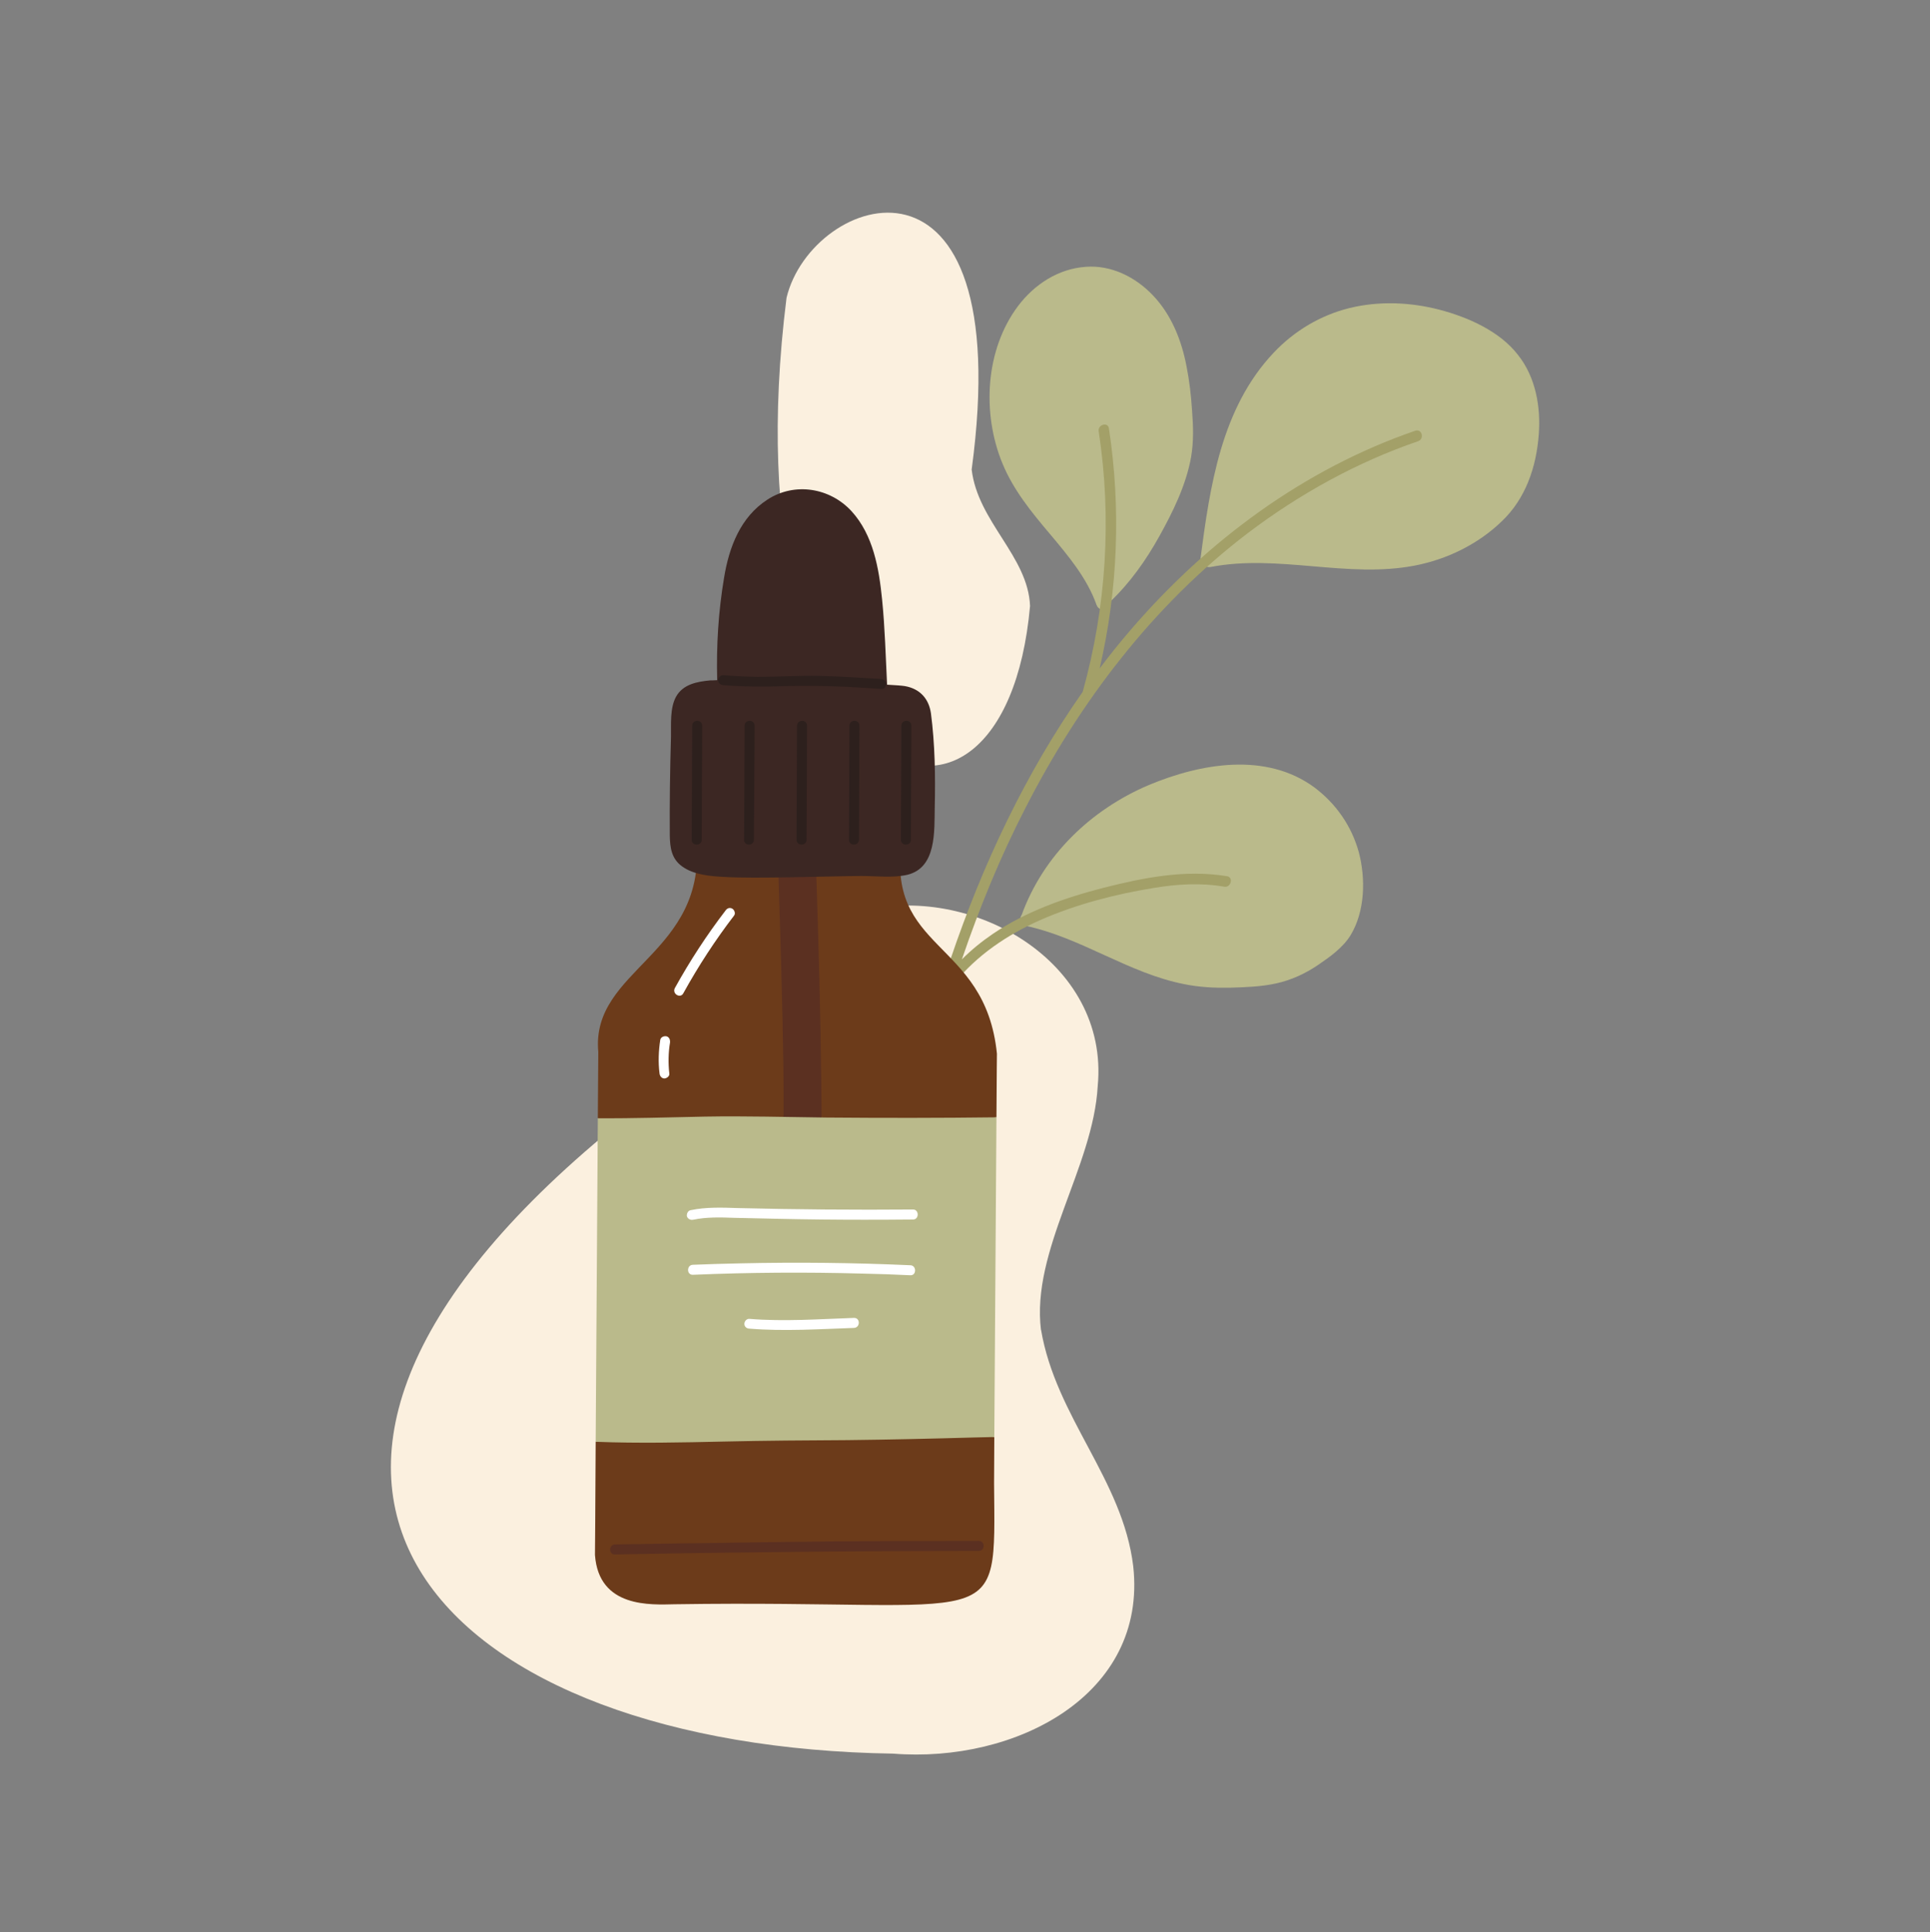
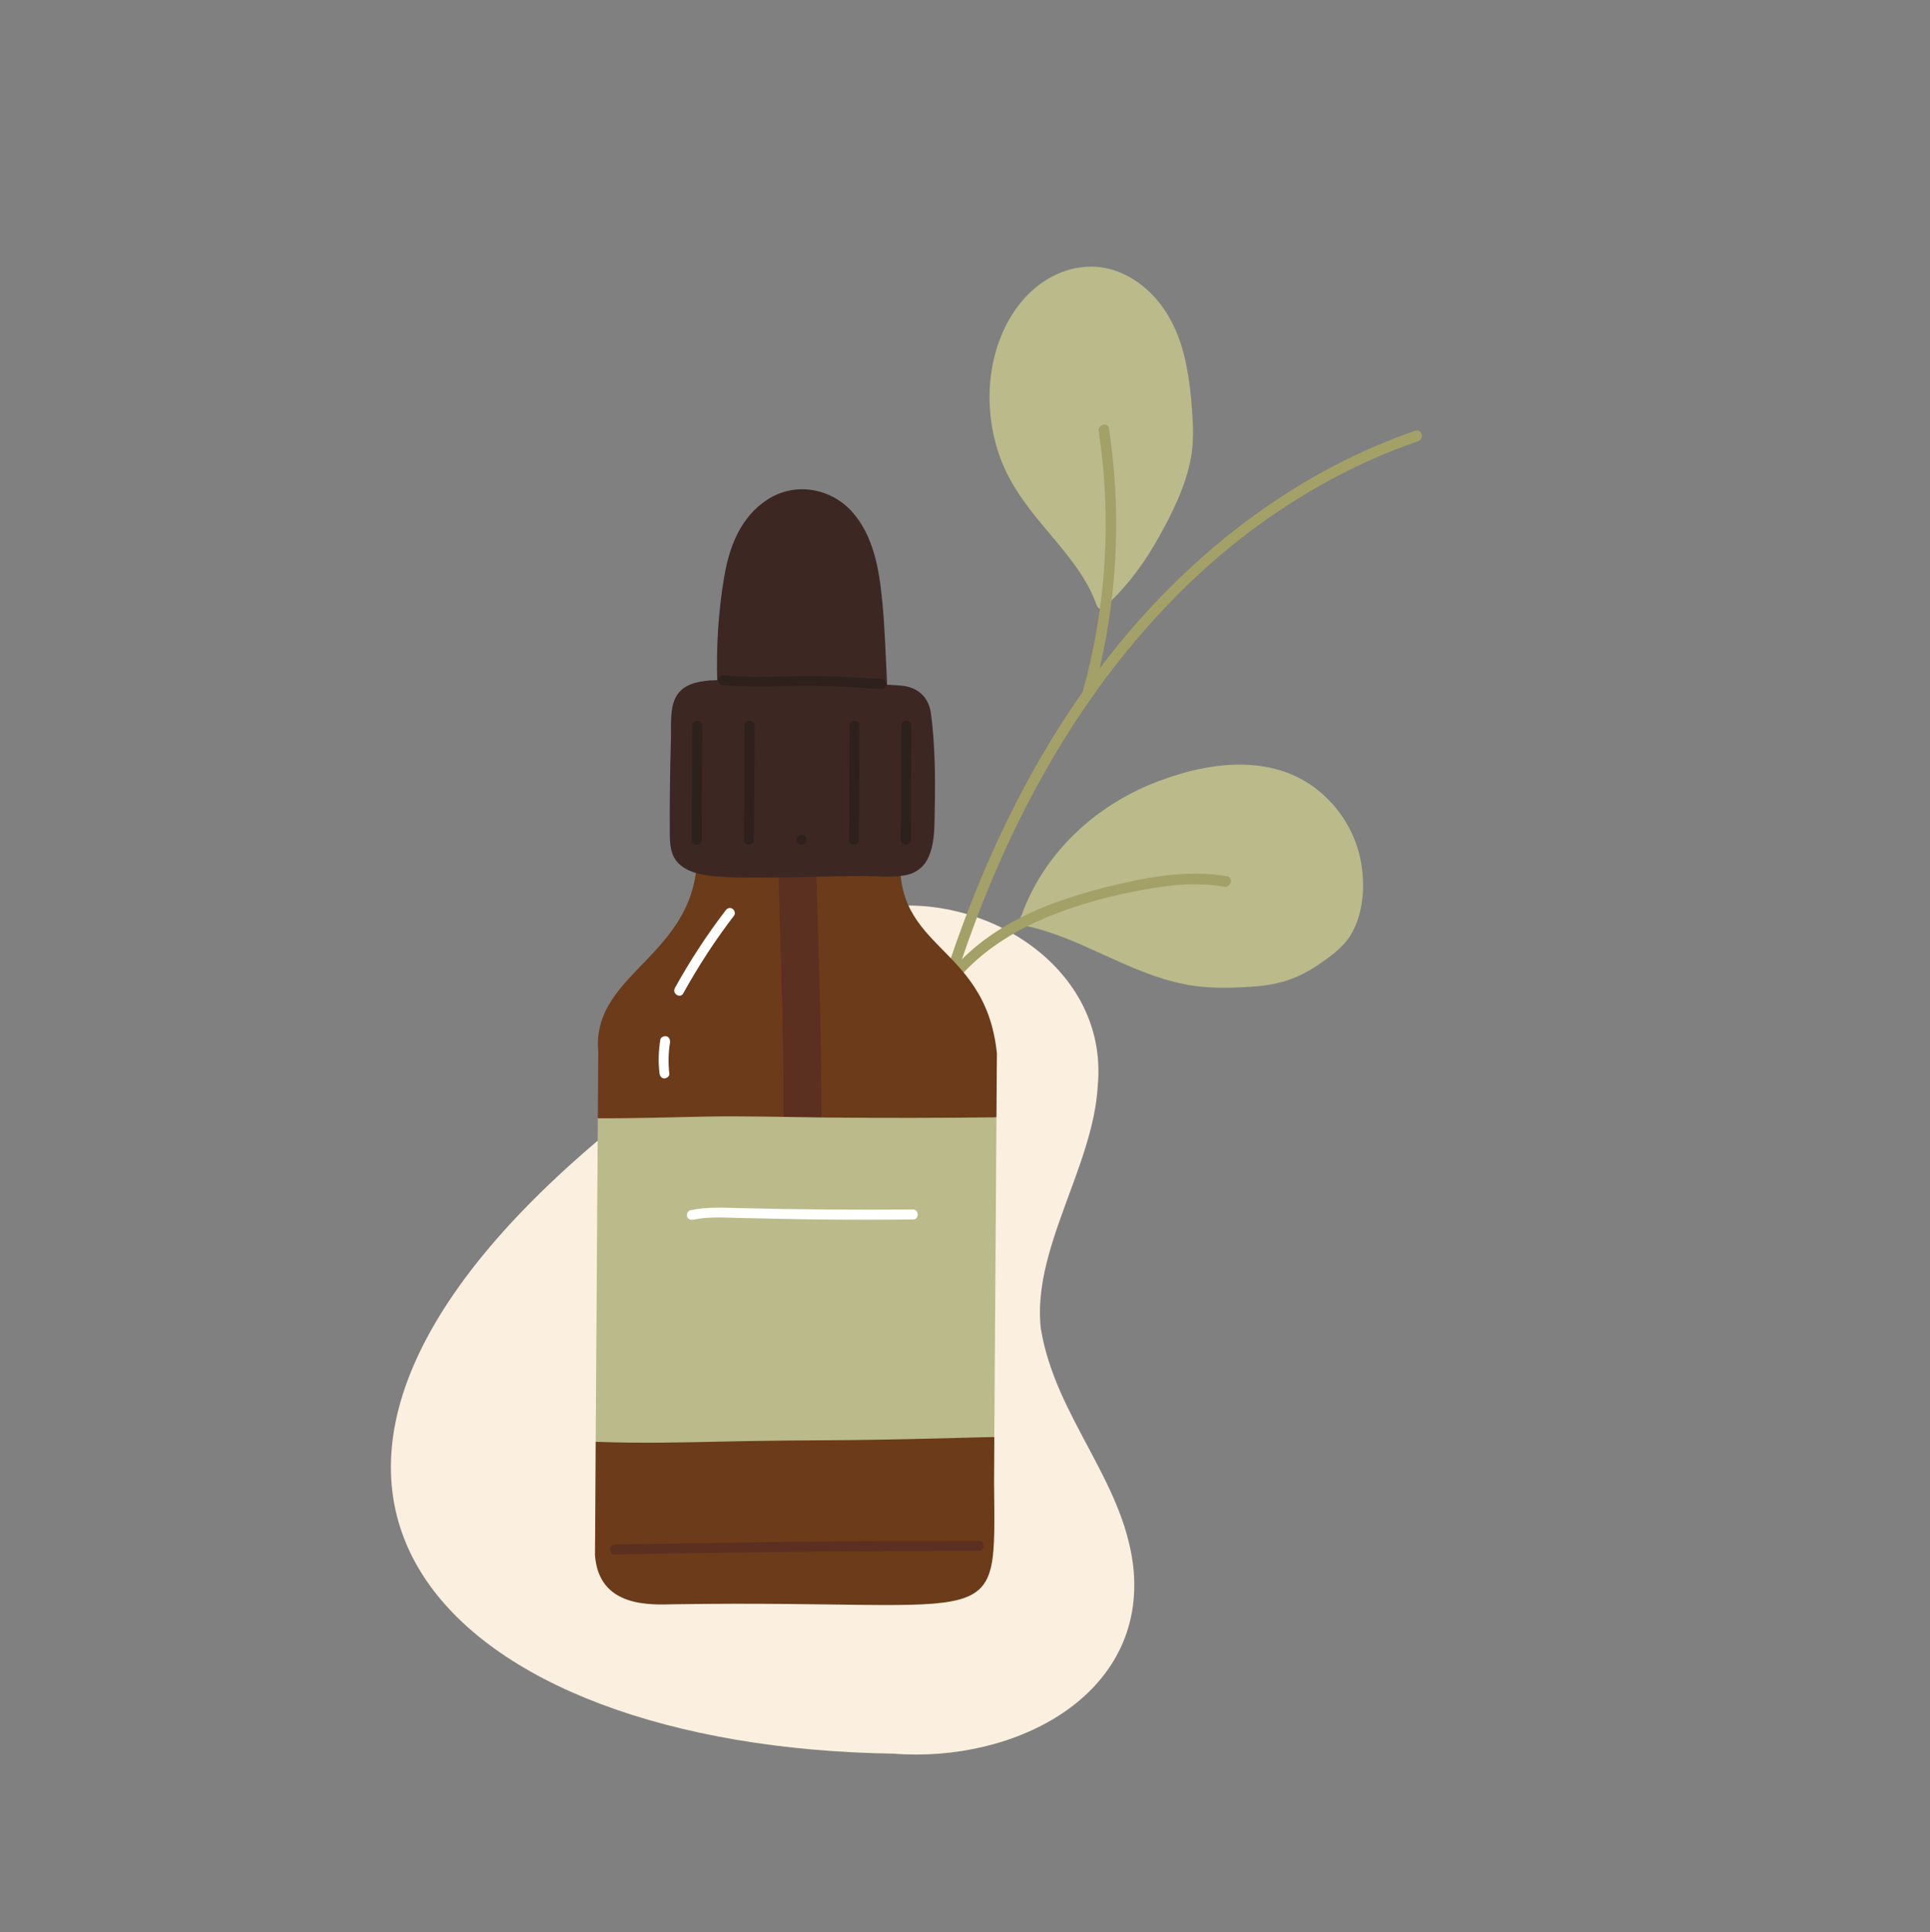
<svg xmlns="http://www.w3.org/2000/svg" viewBox="0 0 810 811" width="810" height="811">
  <rect x="0" y="0" width="810" height="811" fill="#808080" stroke="none" />
  <defs>
    <clipPath clipPathUnits="userSpaceOnUse" id="cp1">
      <path d="m164.09 379.9h312.04v356.6h-312.04z" />
    </clipPath>
    <clipPath clipPathUnits="userSpaceOnUse" id="cp2">
      <path d="m503.46 127h142.51v112.4h-142.51z" />
    </clipPath>
  </defs>
  <style>.a{fill:#fbf0df}.b{fill:#baba8b}.c{fill:#a3a068}.d{fill:#6c3b1a}.e{fill:#5b3021}.f{fill:#3c2723}.g{fill:#2d201d}.h{fill:#fff}</style>
  <g clip-path="url(#cp1)">
    <path class="a" d="m475.6 657.4c-4.4-36.4-32.5-62.5-38.7-99.3q0 0.2 0 0.3c-4.2-33.6 21.9-68.4 23.8-102.5 5-52.3-53.4-85.6-99.9-73.2-50.6 11.5-80.7 52.6-107.3 93.9-178.5 149.1-64.7 256.7 121.3 259.5 51.4 4.1 106.8-24.6 100.8-78.7z" />
  </g>
  <path class="a" d="m448.3 727.7c0 0 0 0 0.1-0.1q-0.1 0.1-0.1 0.1z" />
-   <path class="a" d="m327.4 446.1q0 0-0.1 0c-0.4 0.2-1.2 0.8 0.1 0z" />
-   <path class="a" d="m432.3 254.4c-0.8-20.9-21.9-35.3-24.5-57.3 19.5-144.7-67.1-116.2-77.7-72.1-25.8 205.8 91.2 251.6 102.2 129.4z" />
  <g clip-path="url(#cp2)">
-     <path class="b" d="m637.1 149c-7.7-10-21.1-15.9-33-19-12.3-3.2-25.4-3.7-37.7-0.7-12.2 3-23.2 9.6-31.8 18.7-22.1 23.3-26.8 56.2-30.8 86.7-0.1 1.2 0.8 2.2 1.8 2.7 0.7 0.5 1.5 0.8 2.5 0.6 28.5-5.5 57.3 4.9 85.7-0.6 13.5-2.6 26.6-9 36.5-18.6 10-9.5 14.5-22.8 15.5-36.4 0.9-11.6-1.3-24.1-8.7-33.4z" />
-   </g>
+     </g>
  <path class="b" d="m500.3 172.4c-0.4-6.2-1.1-12.4-2.3-18.5-2.1-11.1-6.4-21.9-14.3-30.1-7.3-7.6-17.4-12.6-28-11.8-11.5 0.8-21.5 7.3-28.4 16.4-13.9 18.5-15.2 45.2-6.6 66.1 4.6 11.2 12.2 20.5 20 29.7 7.6 9.1 15.5 18.4 19.5 29.7 1.3 3.6 6.9 2.1 5.8-1.4 8.3-7.9 15-17.4 20.5-27.3 5.8-10.4 11.3-21.6 13.4-33.4 1.1-6.5 0.9-12.9 0.4-19.4z" />
  <path class="b" d="m570.3 357.8c-3-11-9.6-20.5-18.7-27.3-20.3-14.9-47.6-10.1-69.4-1-24.3 10.3-44.3 29.5-53.4 54.5-1.1 1.6-0.9 4.1 1.5 4.6 23.4 4.9 43.2 19.9 66.7 24.5 6.3 1.3 12.6 1.6 19 1.5 6.6-0.2 13.2-0.4 19.6-1.8 6.3-1.4 12.2-4.1 17.5-7.7 5-3.4 10.5-7.3 13.7-12.5 6.1-10 6.4-23.8 3.5-34.8z" />
  <path class="c" d="m594 180.8c-46.6 16-87.3 46.2-119.3 83.4q-6.9 8-13.2 16.4c7.7-33 9-67.3 3.9-100.8-0.4-2.8-4.7-1.6-4.3 1.2 5.6 36.5 3.2 73.9-6.7 109.4-24.1 34.3-42.1 72.7-55.5 112.3-4.9 14.6-9.3 29.3-13.2 44.2-3.6 13.8-5.3 27.9-7.2 42.1-0.4 2.9 4.1 2.8 4.5 0 1.7-12.5 3.1-25 6.1-37.2 3.2-13 7-25.9 11.1-38.6q0-0.1 0-0.1 0.1-0.1 0.2-0.2c9.5-11.9 22.3-20.5 36.2-26.7 15-6.6 31.6-10.9 47.8-13.5 9.7-1.6 19.7-2.2 29.4-0.5 2.8 0.5 4-3.9 1.2-4.4-17.5-2.9-35.1 0.6-52 4.9-16.3 4.2-32.4 9.9-46.3 19.3-4.7 3.2-9 6.7-13 10.7 7.4-21.7 16.1-43 26.6-63.4 22.7-44.5 53.6-85.2 93.5-115.6 21.7-16.4 45.7-29.7 71.4-38.5 2.7-1 1.6-5.3-1.2-4.4z" />
  <path class="d" d="m251.1 441.6c0 2.3-0.1 10.8-0.2 27.8l85.5 15.5 81.8-15.9c0.1-18.3 0.2-26.6 0.2-26.7-4.9-48.4-47.4-42.7-39.7-90.2-20.6 0.4-69.9-1.5-86.5-0.1 5 48.8-44.4 54.5-41.1 89.6z" />
  <path class="d" d="m417.3 603.2l-80-22.2-87.3 24.2c-0.1 28-0.3 45.6-0.3 47.5 1.6 22.4 23.6 20.9 33.5 20.7 138.7-2.1 134.5 13.9 134-50.9 0-6.3 0.1-11.9 0.1-19.3z" />
  <path class="e" d="m347.8 577.5c-4.7-26.9-3.4-54.4-3.1-81.6 0.3-28-0.1-56-0.8-84-0.4-16.1-0.9-32.1-1.4-48.2-0.3-10.2-16.2-10.2-15.9 0 0.9 28.5 1.8 57.1 2.2 85.6 0.3 28-0.5 56.1-0.3 84.1 0.2 16.2 1.2 32.3 4 48.3 0.8 4.2 5.9 6.6 9.8 5.5 4.4-1.2 6.2-5.5 5.5-9.7z" />
  <path class="f" d="m390.7 299.4c-0.9-6.2-4.7-10.3-10.9-11.4-1.2-0.2-3.8-0.4-7.5-0.6-0.6-11.9-0.9-23.9-2.1-35.8-1.3-13-3.7-27-12.8-37-9.1-9.9-23.9-12.3-35.3-4.9-11.3 7.3-16.1 19.9-18.2 32.7-2.4 14.2-3.3 28.7-2.9 43.1-1.3 0.1-2.3 0.1-2.9 0.1-5.5 0.5-11.5 1.6-14.4 6.9-2.6 4.8-2 11.5-2.1 16.7-0.4 13.9-0.6 27.7-0.5 41.5 0.1 5.1 0.7 9.8 5.2 13 4.8 3.5 11.8 4.1 17.6 4.4 12.5 0.8 43.8-0.3 57.5-0.4 6.3 0 13.3 0.9 19.4-0.5 12.3-3 11.3-18.3 11.5-28.3 0.3-13 0.1-26.6-1.6-39.5z" />
  <path class="g" d="m290.5 304.6q-0.1 24-0.2 47.9c0 2.7 4.2 2.7 4.2 0q0.1-23.9 0.2-47.9c0-2.7-4.2-2.7-4.2 0z" />
  <path class="g" d="m303.5 287.6c8.7 0.7 17.4 0.7 26.1 0.4 8.6-0.2 17.1-0.1 25.8 0.3q7.2 0.4 14.4 0.9c2.7 0.2 2.7-4 0-4.2-8.6-0.5-17.2-1.1-25.7-1.3-8.7-0.2-17.3 0.4-26 0.4q-7.3-0.1-14.6-0.7c-1.1-0.1-2.1 1.1-2.1 2.1 0 1.2 1 2 2.1 2.1z" />
  <path class="g" d="m312.5 304.6q-0.1 24-0.2 47.9c-0.1 2.7 4.1 2.7 4.1 0q0.2-23.9 0.3-47.9c0-2.7-4.2-2.7-4.2 0z" />
-   <path class="g" d="m334.5 304.6q-0.1 24-0.2 47.9c0 2.7 4.2 2.7 4.2 0q0.1-23.9 0.2-47.9c0-2.7-4.1-2.7-4.2 0z" />
+   <path class="g" d="m334.5 304.6q-0.1 24-0.2 47.9c0 2.7 4.2 2.7 4.2 0c0-2.7-4.1-2.7-4.2 0z" />
  <path class="g" d="m356.5 304.6q-0.1 24-0.2 47.9c0 2.7 4.1 2.7 4.2 0q0.1-23.9 0.2-47.9c0-2.7-4.2-2.7-4.2 0z" />
  <path class="g" d="m378.3 304.6q-0.1 24-0.2 47.9c0 2.7 4.2 2.7 4.2 0q0.1-23.9 0.2-47.9c0-2.7-4.2-2.7-4.2 0z" />
  <path class="b" d="m303.9 605.1c17.4-0.4 34.7-0.5 52-0.6 17.6-0.2 35.1-0.6 52.7-1.1q4.4-0.1 8.7-0.2c0.3-42.1 0.7-100.6 0.9-134.2-23.7 0.3-47.5 0.3-71.2 0.1-17-0.2-34-0.7-51.1-0.4-15 0.3-30 0.8-45 0.7-0.2 34.7-0.6 94-0.9 135.8 18 0.7 36 0.3 53.9-0.1z" />
  <path class="h" d="m307.3 381.4c-1.1-0.6-2.2-0.1-2.8 0.8-7.9 10.3-15 21.2-21.3 32.6-1.2 2.4 2.4 4.5 3.6 2.1 6.3-11.4 13.4-22.3 21.3-32.6 0.7-0.9 0.1-2.4-0.8-2.9z" />
  <path class="h" d="m279.7 435c-1-0.2-2.4 0.3-2.6 1.5-0.7 4.6-0.9 9.4-0.3 14.1 0.1 1 0.8 2.1 2.1 2.1 1-0.1 2.2-1 2-2.1-0.5-4.3-0.4-8.9 0.3-13 0.1-1.1-0.3-2.3-1.5-2.6z" />
  <path class="h" d="m383.2 507.7q-36.7 0.3-73.4-0.6c-6.7-0.2-13.4-0.5-20 0.9-1.1 0.2-1.7 1.5-1.5 2.6 0.4 1.1 1.5 1.6 2.6 1.4 5.7-1.2 11.5-1 17.3-0.8q9 0.2 18.1 0.4 18.2 0.4 36.4 0.4 10.2 0 20.5-0.1c2.6 0 2.6-4.2 0-4.2z" />
-   <path class="h" d="m382.1 531.1q-35.6-1.6-71.2-0.8-10.1 0.2-20.1 0.6c-2.7 0.1-2.7 4.3 0 4.2q35.5-1.5 71.1-0.5 10.1 0.2 20.2 0.7c2.6 0.1 2.6-4.1 0-4.2z" />
-   <path class="h" d="m358.4 553.2c-14.6 0.5-29.3 1.6-43.9 0.4-1.1-0.1-2.1 1-2.1 2.1 0 1.2 1 2 2.1 2 14.6 1.2 29.3 0.2 43.9-0.3 2.7-0.1 2.7-4.3 0-4.2z" />
  <path class="e" d="m258.1 652.5q29.7-0.6 59.5-0.9 29.9-0.4 59.7-0.5 16.8-0.1 33.5-0.1c2.7 0 2.7-4.2 0-4.2q-29.7 0-59.5 0.2-29.9 0.3-59.7 0.8-16.8 0.2-33.5 0.5c-2.7 0.1-2.7 4.3 0 4.2z" />
</svg>